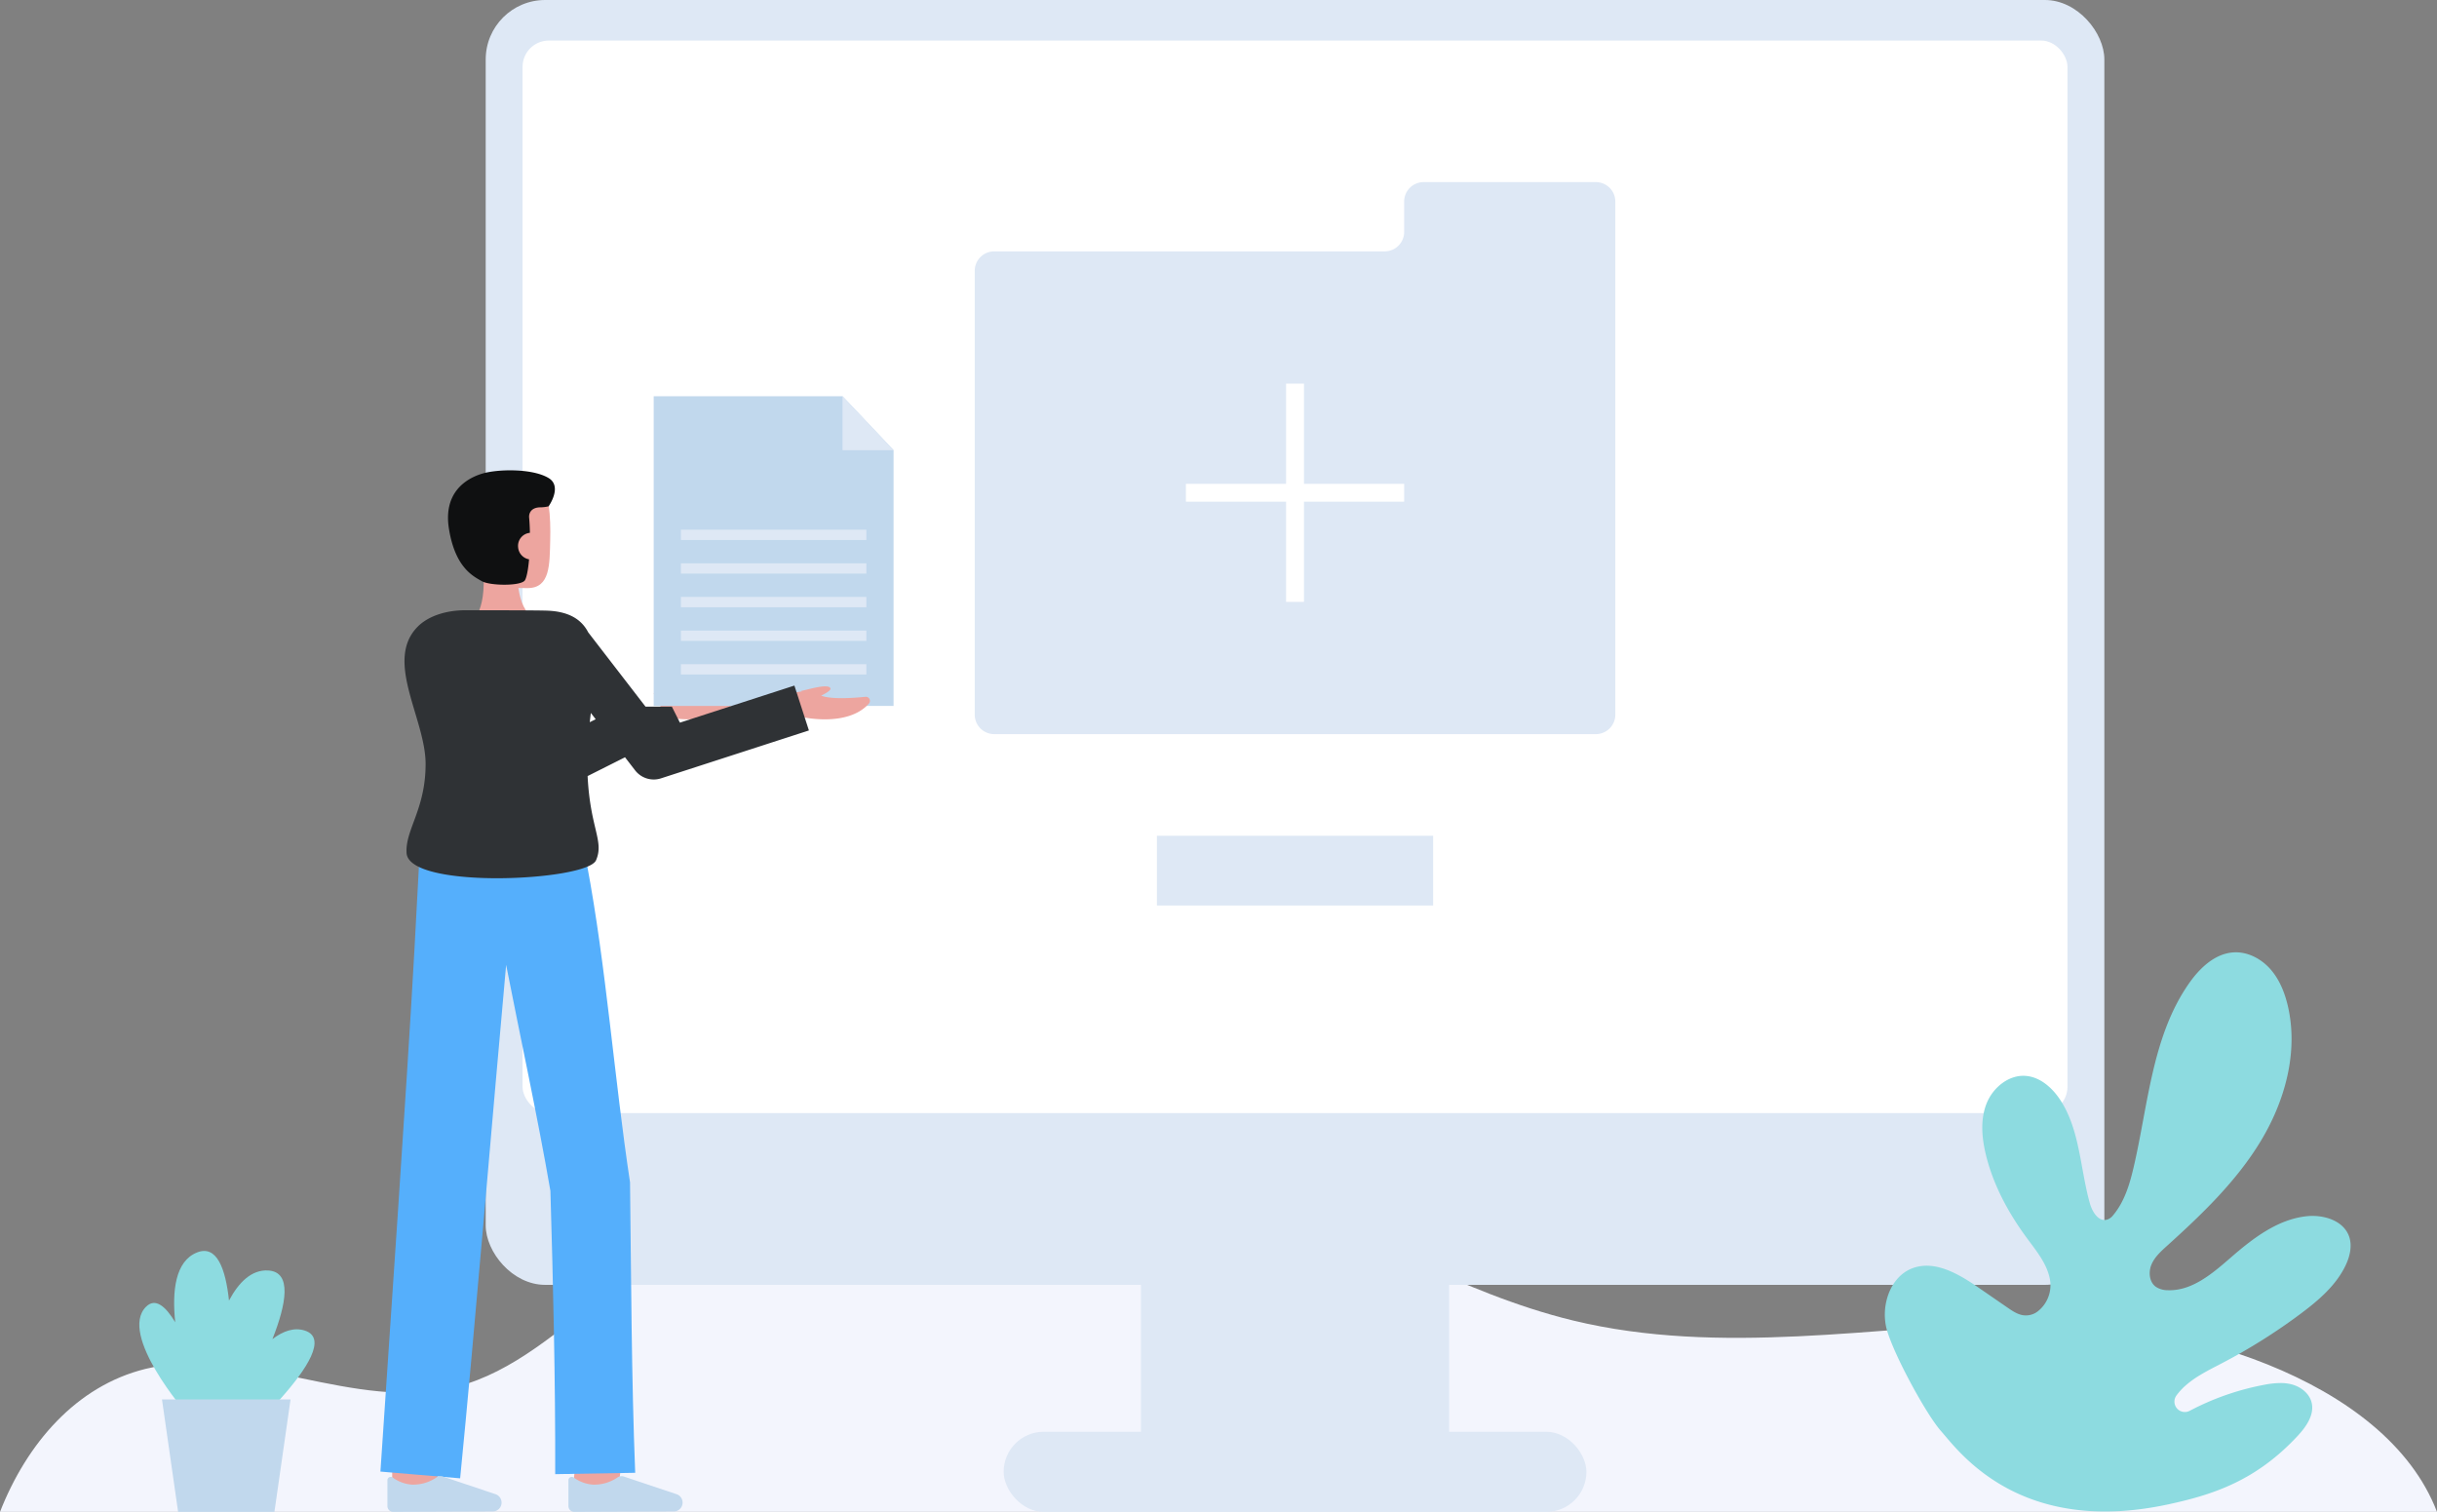
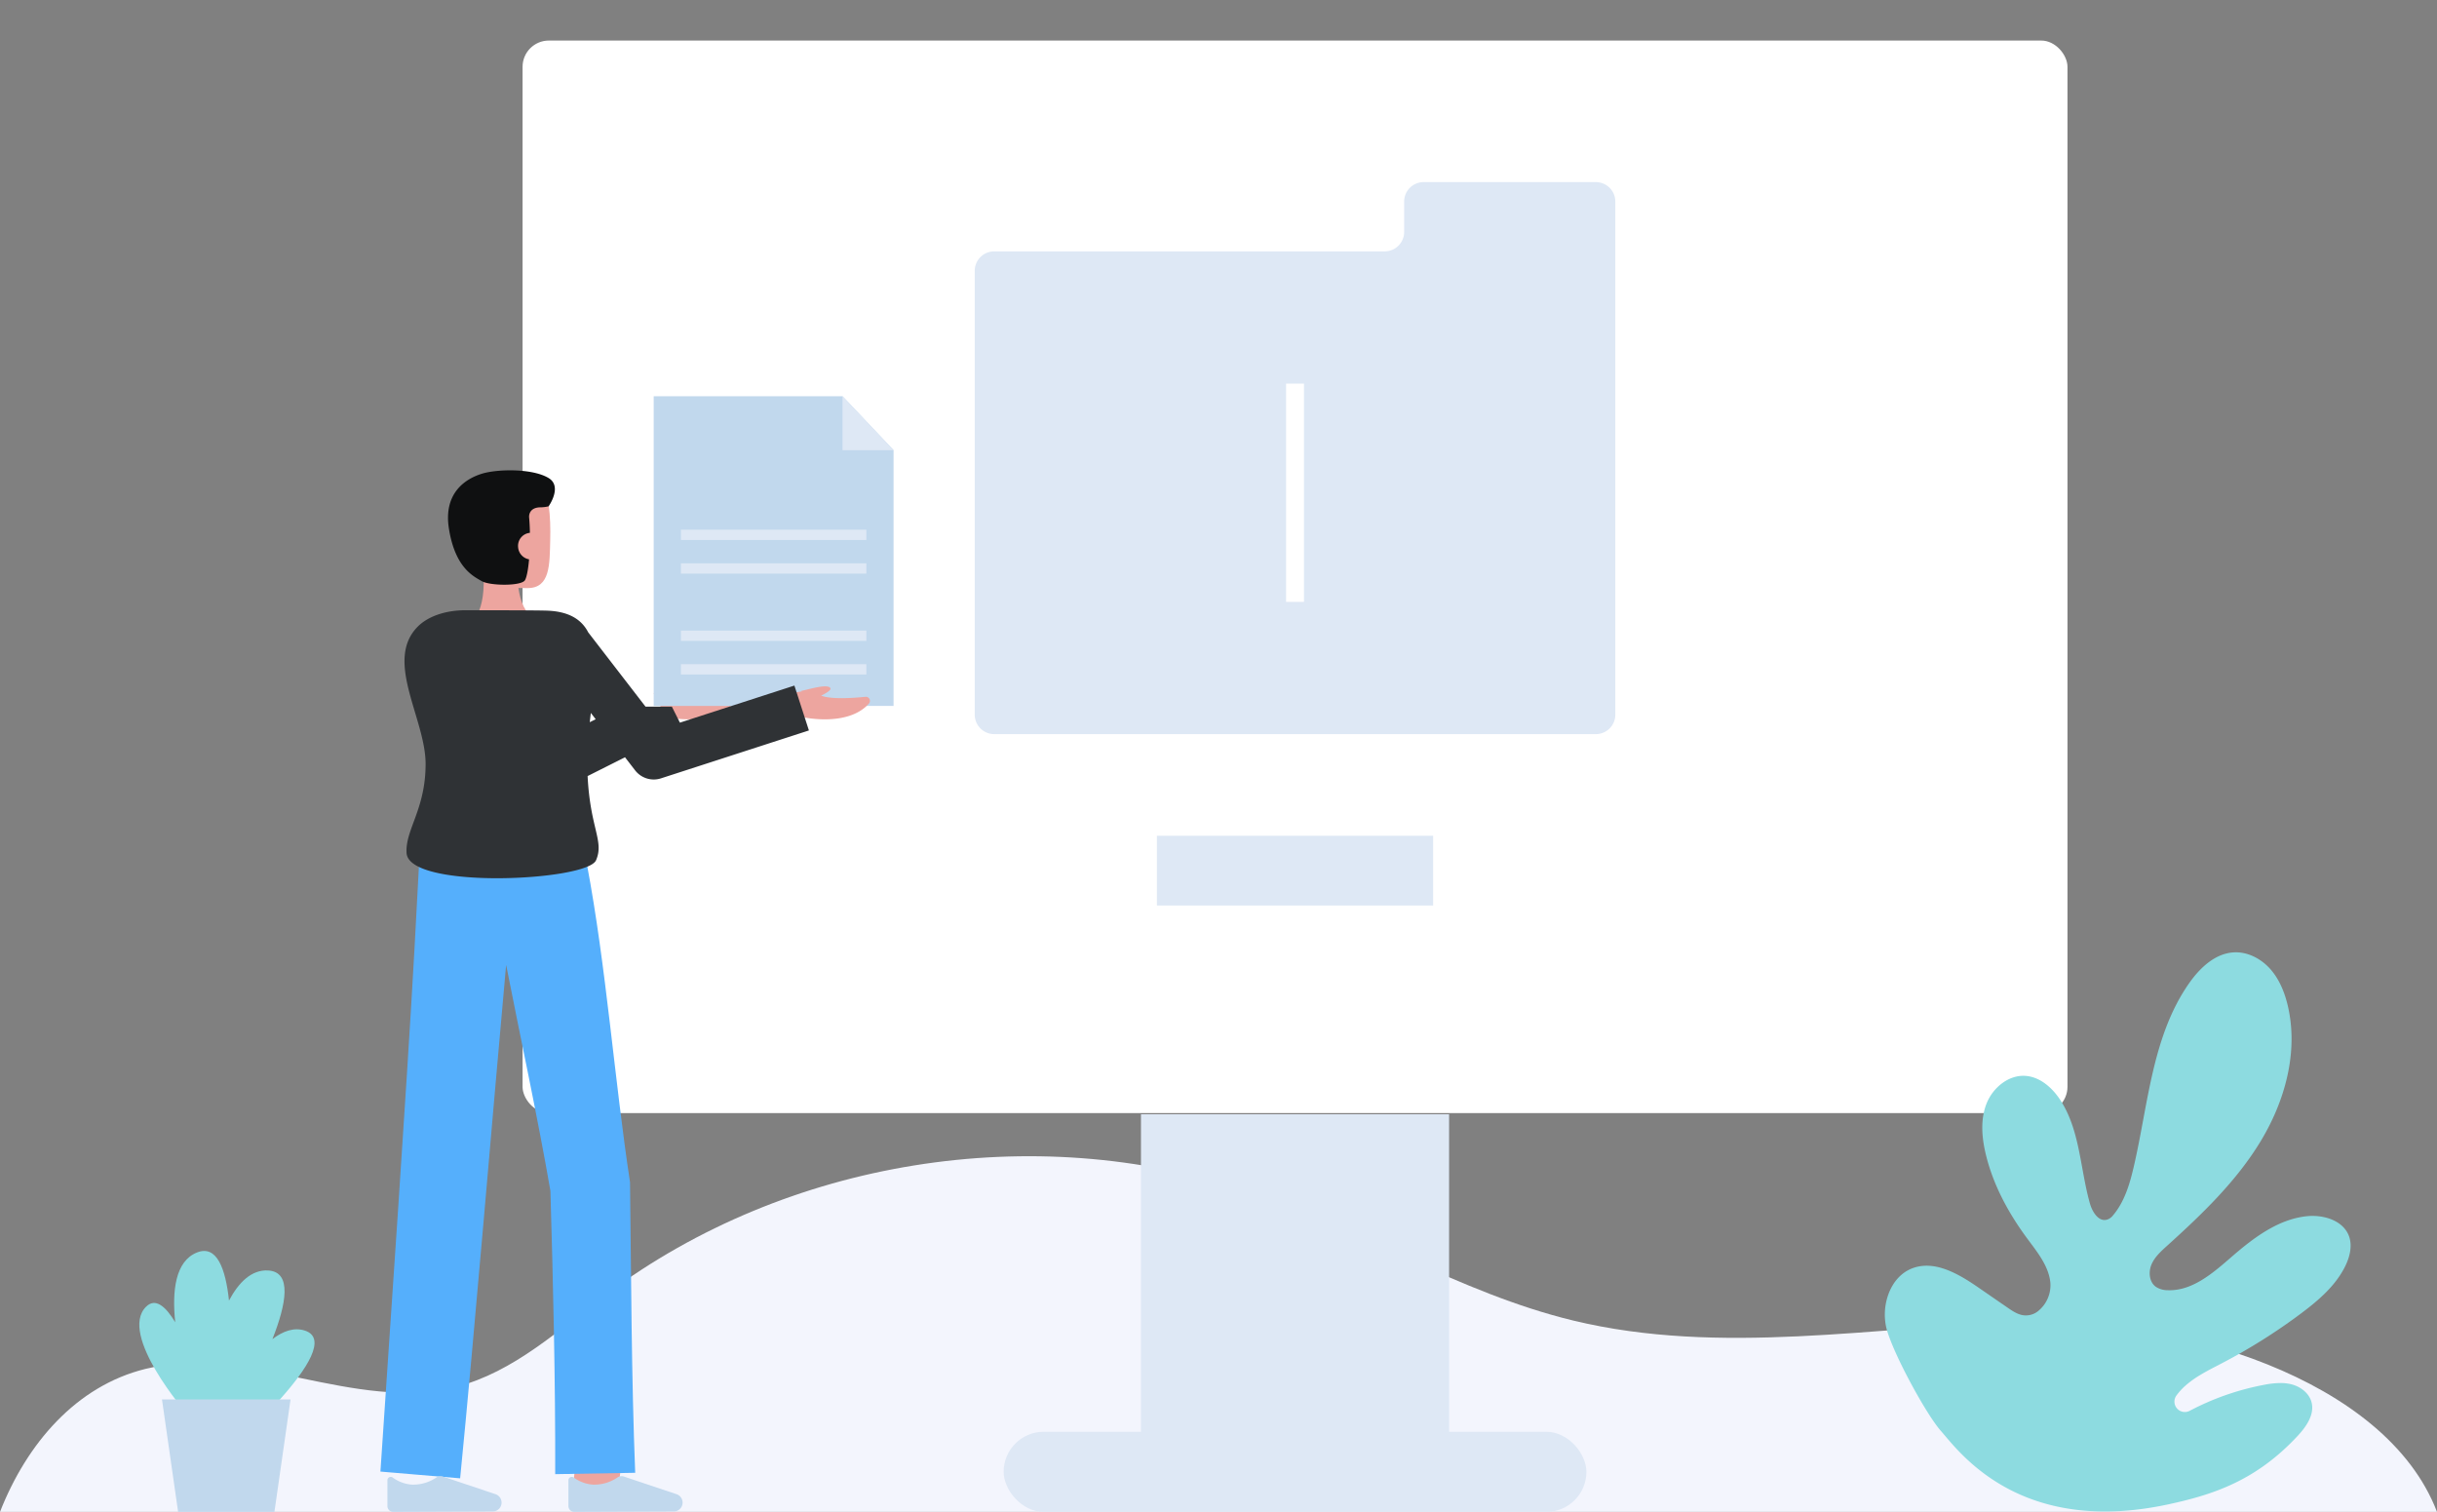
<svg xmlns="http://www.w3.org/2000/svg" id="Layer_1" data-name="Layer 1" viewBox="0 0 1127.189 699.255">
  <rect x="0" y="0" width="1127.189" height="699.255" fill="#808080" stroke="none" />
  <path d="M1127.189,699.255H0c12.351-31.5,35.16-58.217,67.313-66.143,47.036-11.581,96.812,20.258,143.743,8.288,26.663-6.794,47.654-26.6,69.711-43.039,83.214-62.042,197.249-80.379,295.716-47.54,51.47,17.156,98.373,47.159,151.1,59.919,68.179,16.5,139.479,2.817,209.59.562C1005.456,609.1,1103.3,636.927,1127.189,699.255Z" fill="#f3f5fd" />
  <g>
    <g>
      <rect x="527.739" y="515.352" width="142.505" height="161.31" fill="#dee8f5" />
-       <rect x="224.652" width="748.678" height="594.252" rx="27.504" fill="#dee8f5" />
      <rect x="241.703" y="18.758" width="714.573" height="496.049" rx="12.16" fill="#fff" />
      <rect x="464.218" y="662.205" width="269.545" height="37.05" rx="18.525" fill="#dee8f5" />
    </g>
    <rect x="535.113" y="386.556" width="127.757" height="32.249" fill="#dee8f5" />
    <g>
      <path d="M649.466,93.228v14.034a9,9,0,0,1-9,9H459.849a9,9,0,0,0-9,9V330.532a9,9,0,0,0,9,9H738.133a9,9,0,0,0,9-9V93.228a9,9,0,0,0-9-9H658.47A9,9,0,0,0,649.466,93.228Z" fill="#dee8f5" />
      <rect x="594.856" y="177.425" width="8.27" height="100.95" fill="#fff" />
-       <rect x="548.516" y="223.766" width="100.95" height="8.27" fill="#fff" />
    </g>
  </g>
  <g>
    <path d="M286.047,688.436l-20.854-2.481c.939-7.892,2-17.374,2.073-18.928,0,.1,0,.181,0,.245h21C288.261,667.9,288.261,669.818,286.047,688.436Z" fill="#eda59f" />
-     <path d="M202.371,690.946l-21-.069s.07-21.684.07-23.6h21C202.441,669.2,202.371,690.946,202.371,690.946Z" fill="#eda59f" />
    <path d="M293.794,681.174c-1.738-44.009-1.843-90.231-2.387-134.357-7.222-47.593-11.019-99.793-19.935-147.049l-.266.079-.782-5.33-76.077-4.695s-1.984,37.277-2.676,49.7c-3.707,66.588-11.233,173.615-15.712,241.089l36.868,3.115c6.585-66.36,15.322-172.075,21.272-237.48,6.53,33.327,14.688,70.857,20.485,104.579,1.27,43.078,2.33,87.97,2.215,130.978Z" fill="#55affc" />
    <path d="M227.9,699.068a4.109,4.109,0,0,0,4.077-4.427h0a4.109,4.109,0,0,0-2.659-3.529l-24.443-8.187a3.465,3.465,0,0,0-2.872.319,19.1,19.1,0,0,1-11.468,3.4,17.035,17.035,0,0,1-8.82-3.222,1.547,1.547,0,0,0-2.528,1.2v11.952a2.677,2.677,0,0,0,2.689,2.678Z" fill="#c1d8ed" />
    <path d="M311.633,699.068a4.108,4.108,0,0,0,4.076-4.427h0a4.106,4.106,0,0,0-2.658-3.529l-24.443-8.187a3.464,3.464,0,0,0-2.872.319,19.1,19.1,0,0,1-11.468,3.4,17.038,17.038,0,0,1-8.821-3.222,1.546,1.546,0,0,0-2.527,1.2v11.952a2.677,2.677,0,0,0,2.689,2.678Z" fill="#c1d8ed" />
    <path d="M307.71,319.56l.465.2-5.817.939,5.71,10.9s21.173,4.955,31.08-6.191a1.887,1.887,0,0,0-1.6-3.13c-5.71.579-15.891,1.269-20.476-.54,2.016-.99,4.691-2.506,4.271-3.412C320.237,315.945,310.652,319.085,307.71,319.56Z" fill="#eda59f" />
-     <polygon points="288.293 325.659 290.172 326.829 288.293 326.829 288.293 325.659" fill="#fd5d76" />
    <g>
      <polygon points="413.304 326.482 302.358 326.482 302.358 183.251 389.692 183.251 413.304 208.204 413.304 326.482" fill="#c1d8ed" />
      <polygon points="389.692 183.251 389.692 208.204 413.304 208.204 389.692 183.251" fill="#dee8f5" />
    </g>
    <rect x="314.943" y="244.977" width="85.776" height="4.77" fill="#dee8f5" />
    <rect x="314.943" y="260.531" width="85.776" height="4.77" fill="#dee8f5" />
-     <rect x="314.943" y="276.086" width="85.776" height="4.77" fill="#dee8f5" />
    <rect x="314.943" y="291.64" width="85.776" height="4.77" fill="#dee8f5" />
    <rect x="314.943" y="307.194" width="85.776" height="4.77" fill="#dee8f5" />
    <path d="M370.462,319.56l.465.2-5.817.939,5.71,10.9s21.173,4.955,31.08-6.191a1.887,1.887,0,0,0-1.6-3.13c-5.71.579-15.891,1.269-20.476-.54,2.016-.99,4.691-2.506,4.27-3.412C382.989,315.945,373.4,319.085,370.462,319.56Z" fill="#eda59f" />
    <g>
      <path d="M217.491,288.2s7.732-4.1,6.006-25.157l15.976-2.962s-1.8,18.878,6.288,24.872Z" fill="#eda59f" />
      <path d="M214.432,254.878c1.106,6.389,4.592,12.438,10.228,14.5C231.349,271.83,236.3,272,244.017,272c10.525,0,10.177-10.976,10.473-22.038.3-11.1-.586-23.018-4.746-26.888-8.3-7.725-32.673-2.833-35.638,10.087C212.573,239.838,213.379,248.8,214.432,254.878Z" fill="#eda59f" />
      <path d="M242.821,268.332c-1.6,2.8-16.278,2.663-20.1.4-3.759-2.227-12.21-6.088-15.089-24.282-2.581-16.3,7.476-23.026,15.495-25.425,6.914-2.069,23.048-2.494,30.619,2.07,6.526,3.933,0,13.081,0,13.081a17.331,17.331,0,0,1-3.736.468c-4.512,0-5.434,2.938-5.275,4.7C245.706,250.024,244.771,264.915,242.821,268.332Z" fill="#0f1011" />
      <path d="M251.883,252.054a6.143,6.143,0,1,1-12.244,1,6.04,6.04,0,0,1,5.62-6.624C249.637,246.291,251.606,248.673,251.883,252.054Z" fill="#eda59f" />
    </g>
    <path d="M367.435,317.081,314.48,334.228l-3.718-7.4H298.576l-26.5-34.35c-3.006-5.828-8.67-9.61-18.736-10.041-4.015-.172-23.606-.2-37.95-.2-9.636,0-17.547,2.956-22.116,7.525-15.75,15.751,3.583,42.591,3.583,63.6s-9.5,30.418-8.8,41.2c1.1,16.945,83.429,12.941,87.624,3.316,3.855-8.861-2.711-14.7-3.893-38.945l17.3-8.694,4.657,6.036a10.9,10.9,0,0,0,11.99,3.713l68.414-22.153Zm-94.661,16.944q.246-2.14.506-4.288l2.242,2.906Z" fill="#2f3235" />
  </g>
  <g>
    <path d="M141.044,615.416c-5-1.637-10.132.2-15.042,3.934,6.467-16.33,9.137-31.08-1.92-31.745-7.735-.464-13.662,5.47-18.164,13.908-1.582-14.835-5.668-25.9-14.818-22.231-10.046,4.027-11.575,17.829-10.051,32.271-4.425-7.376-9.191-11.49-13.517-7.163-12.913,12.913,18.782,49.3,18.782,49.3h7.872l4.492,4.878c-.909,1.922-1.407,3.067-1.407,3.067l5.706,11.612S161.795,622.208,141.044,615.416Z" fill="#8ddbe0" />
    <polygon points="126.93 699.255 82.38 699.255 74.923 647.247 134.388 647.247 126.93 699.255" fill="#c1d8ed" />
  </g>
  <path d="M1003.346,695.676c20.258-4.421,40.09-10.769,59.455-31.639,3.974-4.276,7.842-9.859,6.351-15.513-1.122-4.255-5.166-7.266-9.448-8.315a21.029,21.029,0,0,0-4.868-.553c-.009,0-.017,0-.019,0a41.348,41.348,0,0,0-7.511.815l-.706.137a122.149,122.149,0,0,0-33.811,11.906,4.81,4.81,0,0,1-6.116-7.1,29.121,29.121,0,0,1,3.968-4.375,46.2,46.2,0,0,1,6.974-5.07c3.3-2,6.78-3.731,10.2-5.522a268.29,268.29,0,0,0,36.328-22.852c8.2-6.127,16.285-13.013,20.722-22.236,2.038-4.242,3.229-9.231,1.611-13.65-2.673-7.259-11.774-10.006-19.478-9.209-13.5,1.4-24.945,10.228-35.186,19.124-8.5,7.393-18,15.571-29.256,15.1a9.854,9.854,0,0,1-5.431-1.583c-3.032-2.211-3.468-6.769-2.023-10.234s4.327-6.086,7.108-8.6c16.159-14.6,32.138-29.867,43.416-48.492s17.5-41.225,12.6-62.449c-1.439-6.2-3.876-12.332-8.088-17.112s-10.41-8.083-16.78-7.784c-8.679.394-15.763,7.083-20.754,14.185-17.149,24.377-18.933,55.894-25.666,84.925-1.885,8.127-4.324,16.419-9.8,22.772a5.567,5.567,0,0,1-1.857,1.456c-4.234,1.989-7.449-3.031-8.621-7.157-4.622-16.324-4.563-34.534-14.143-48.539-3.656-5.331-9.081-9.992-15.523-10.5-7.871-.621-15.17,5.371-18.112,12.7s-2.269,15.619-.452,23.3c3.376,14.247,10.49,27.394,19.192,39.164,4.589,6.213,9.834,12.543,10.713,20.21a15.332,15.332,0,0,1-6,13.67,8.985,8.985,0,0,1-6.816,1.6c-2.562-.458-4.784-1.975-6.925-3.449-.9-.619-1.8-1.246-2.708-1.863q-5.363-3.694-10.728-7.4c-9.091-6.274-20.157-12.838-30.518-9-5.292,1.964-9.021,6.4-11.052,11.683a27.544,27.544,0,0,0-1.289,15.041c2.089,10.48,18.341,40.539,25.422,48.54C905.974,671.152,934.03,710.806,1003.346,695.676Z" fill="#8ddbe0" />
</svg>